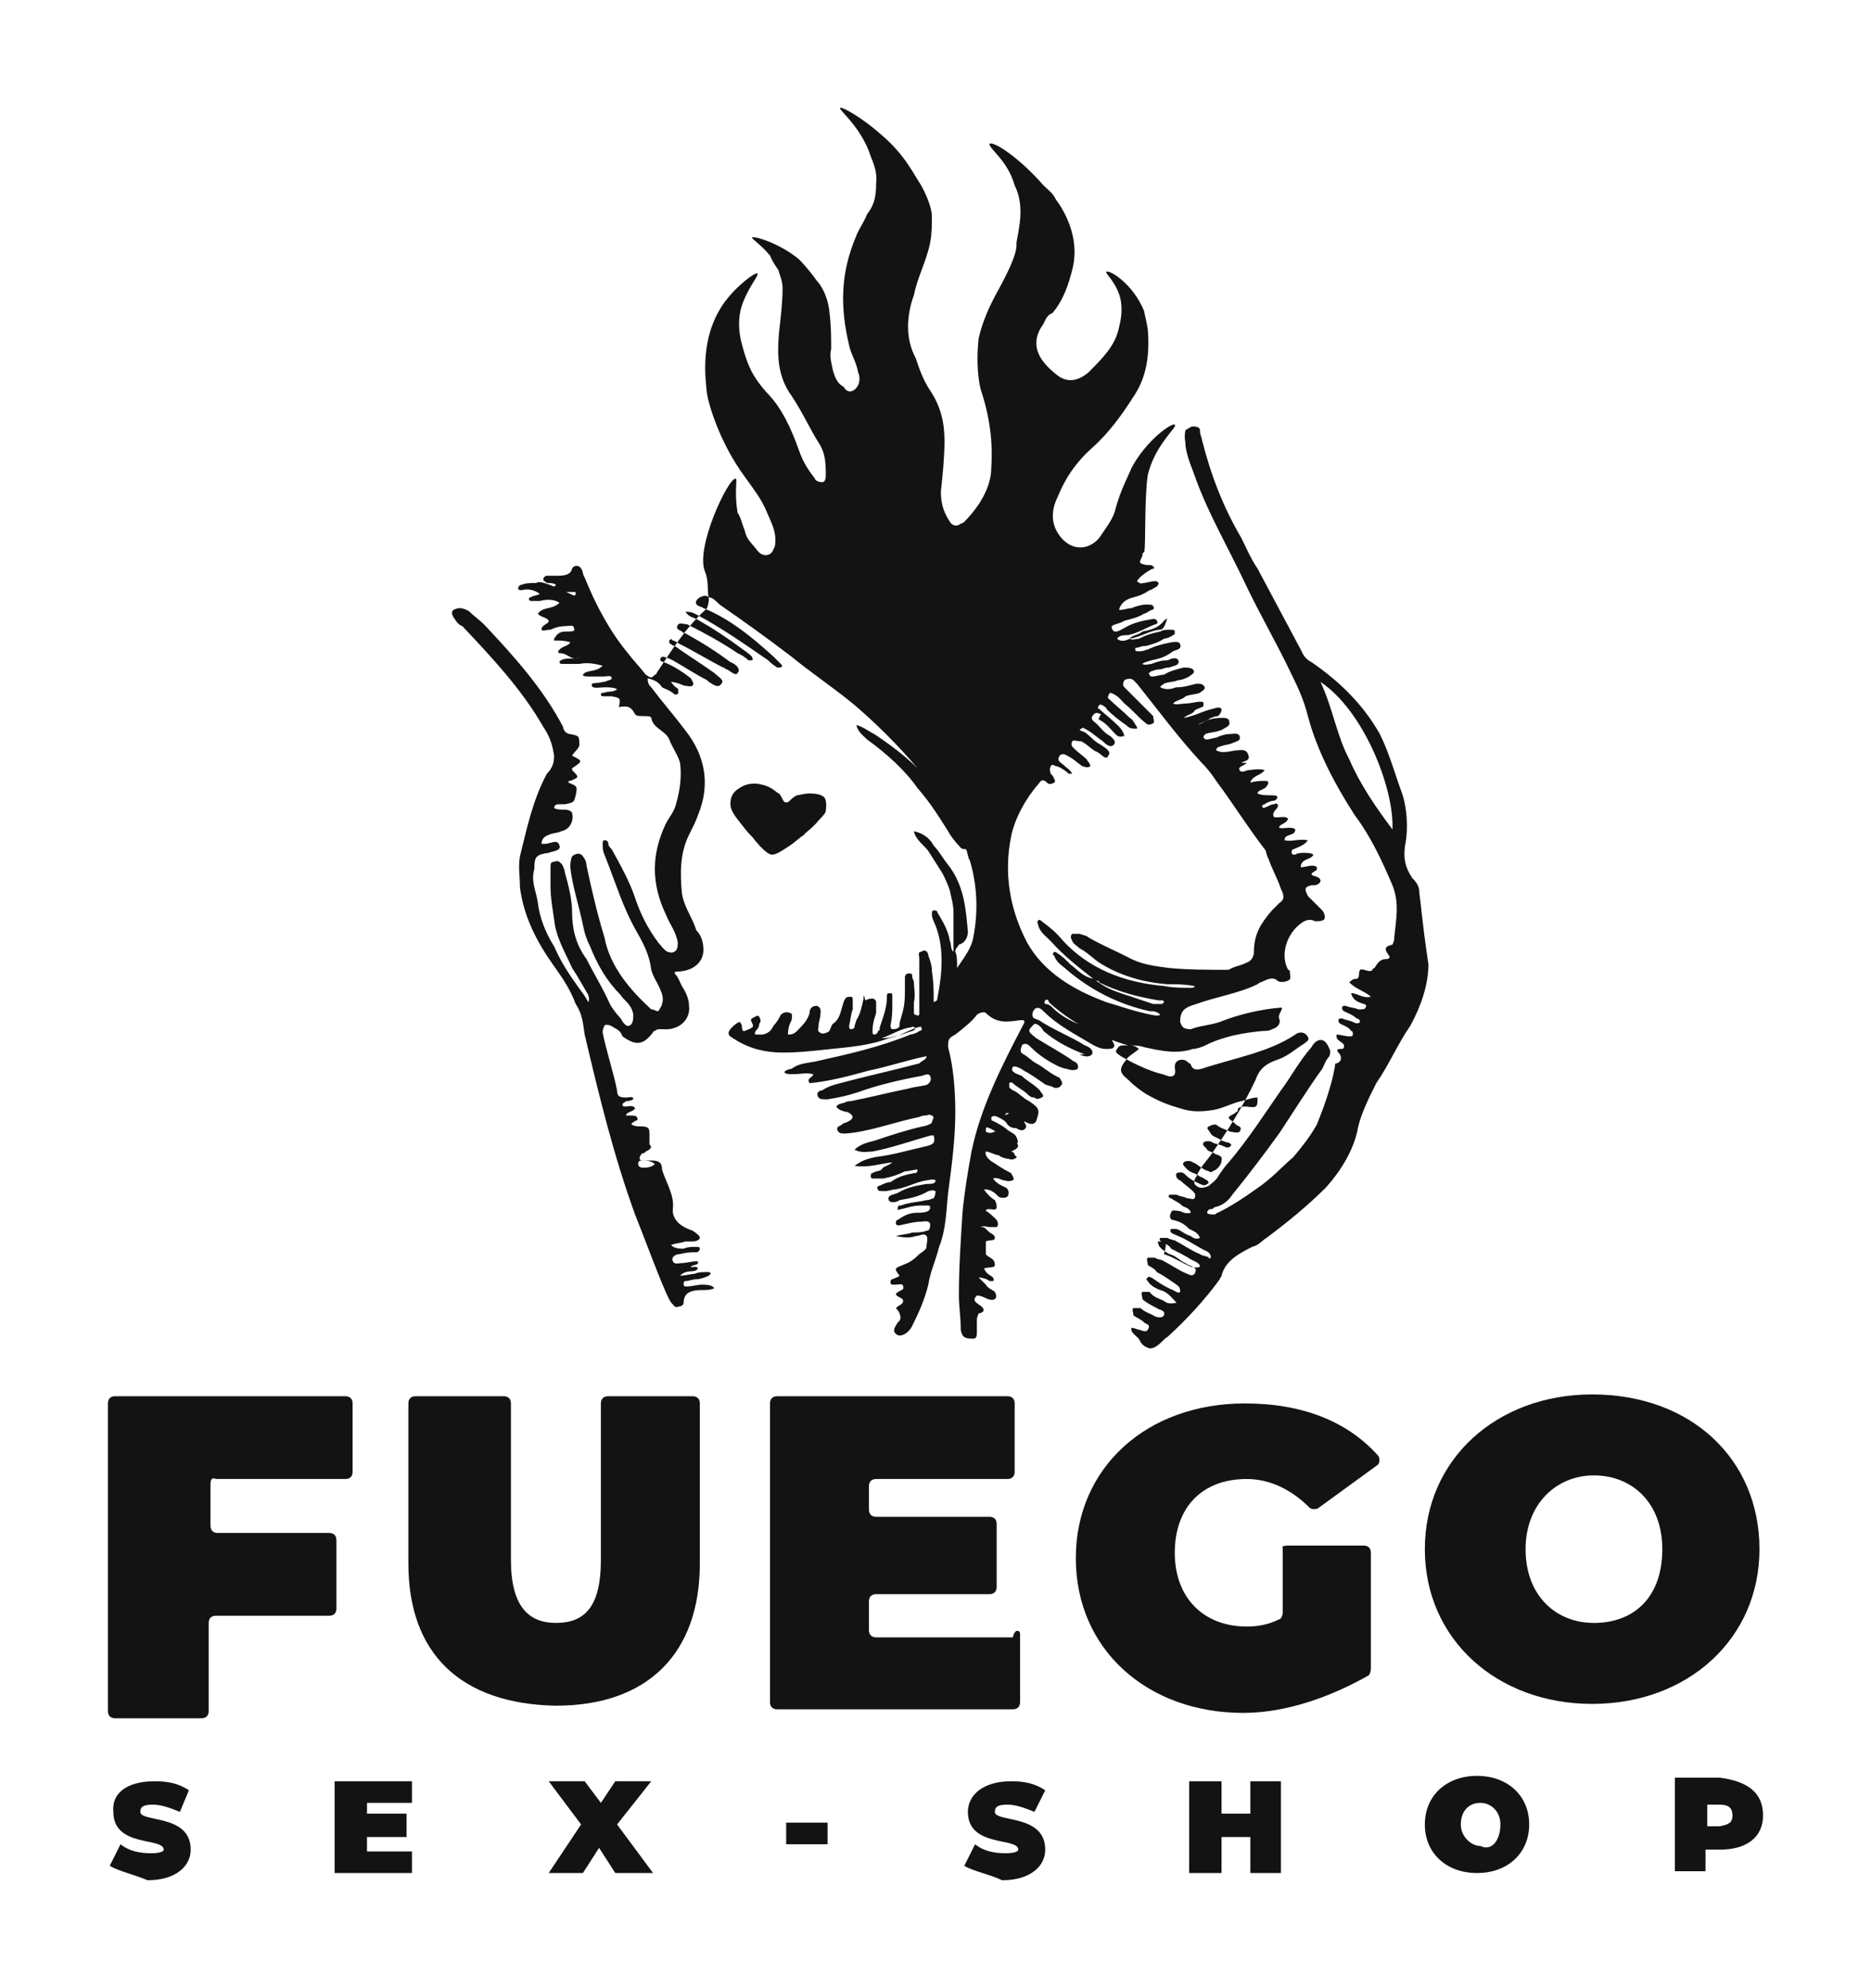
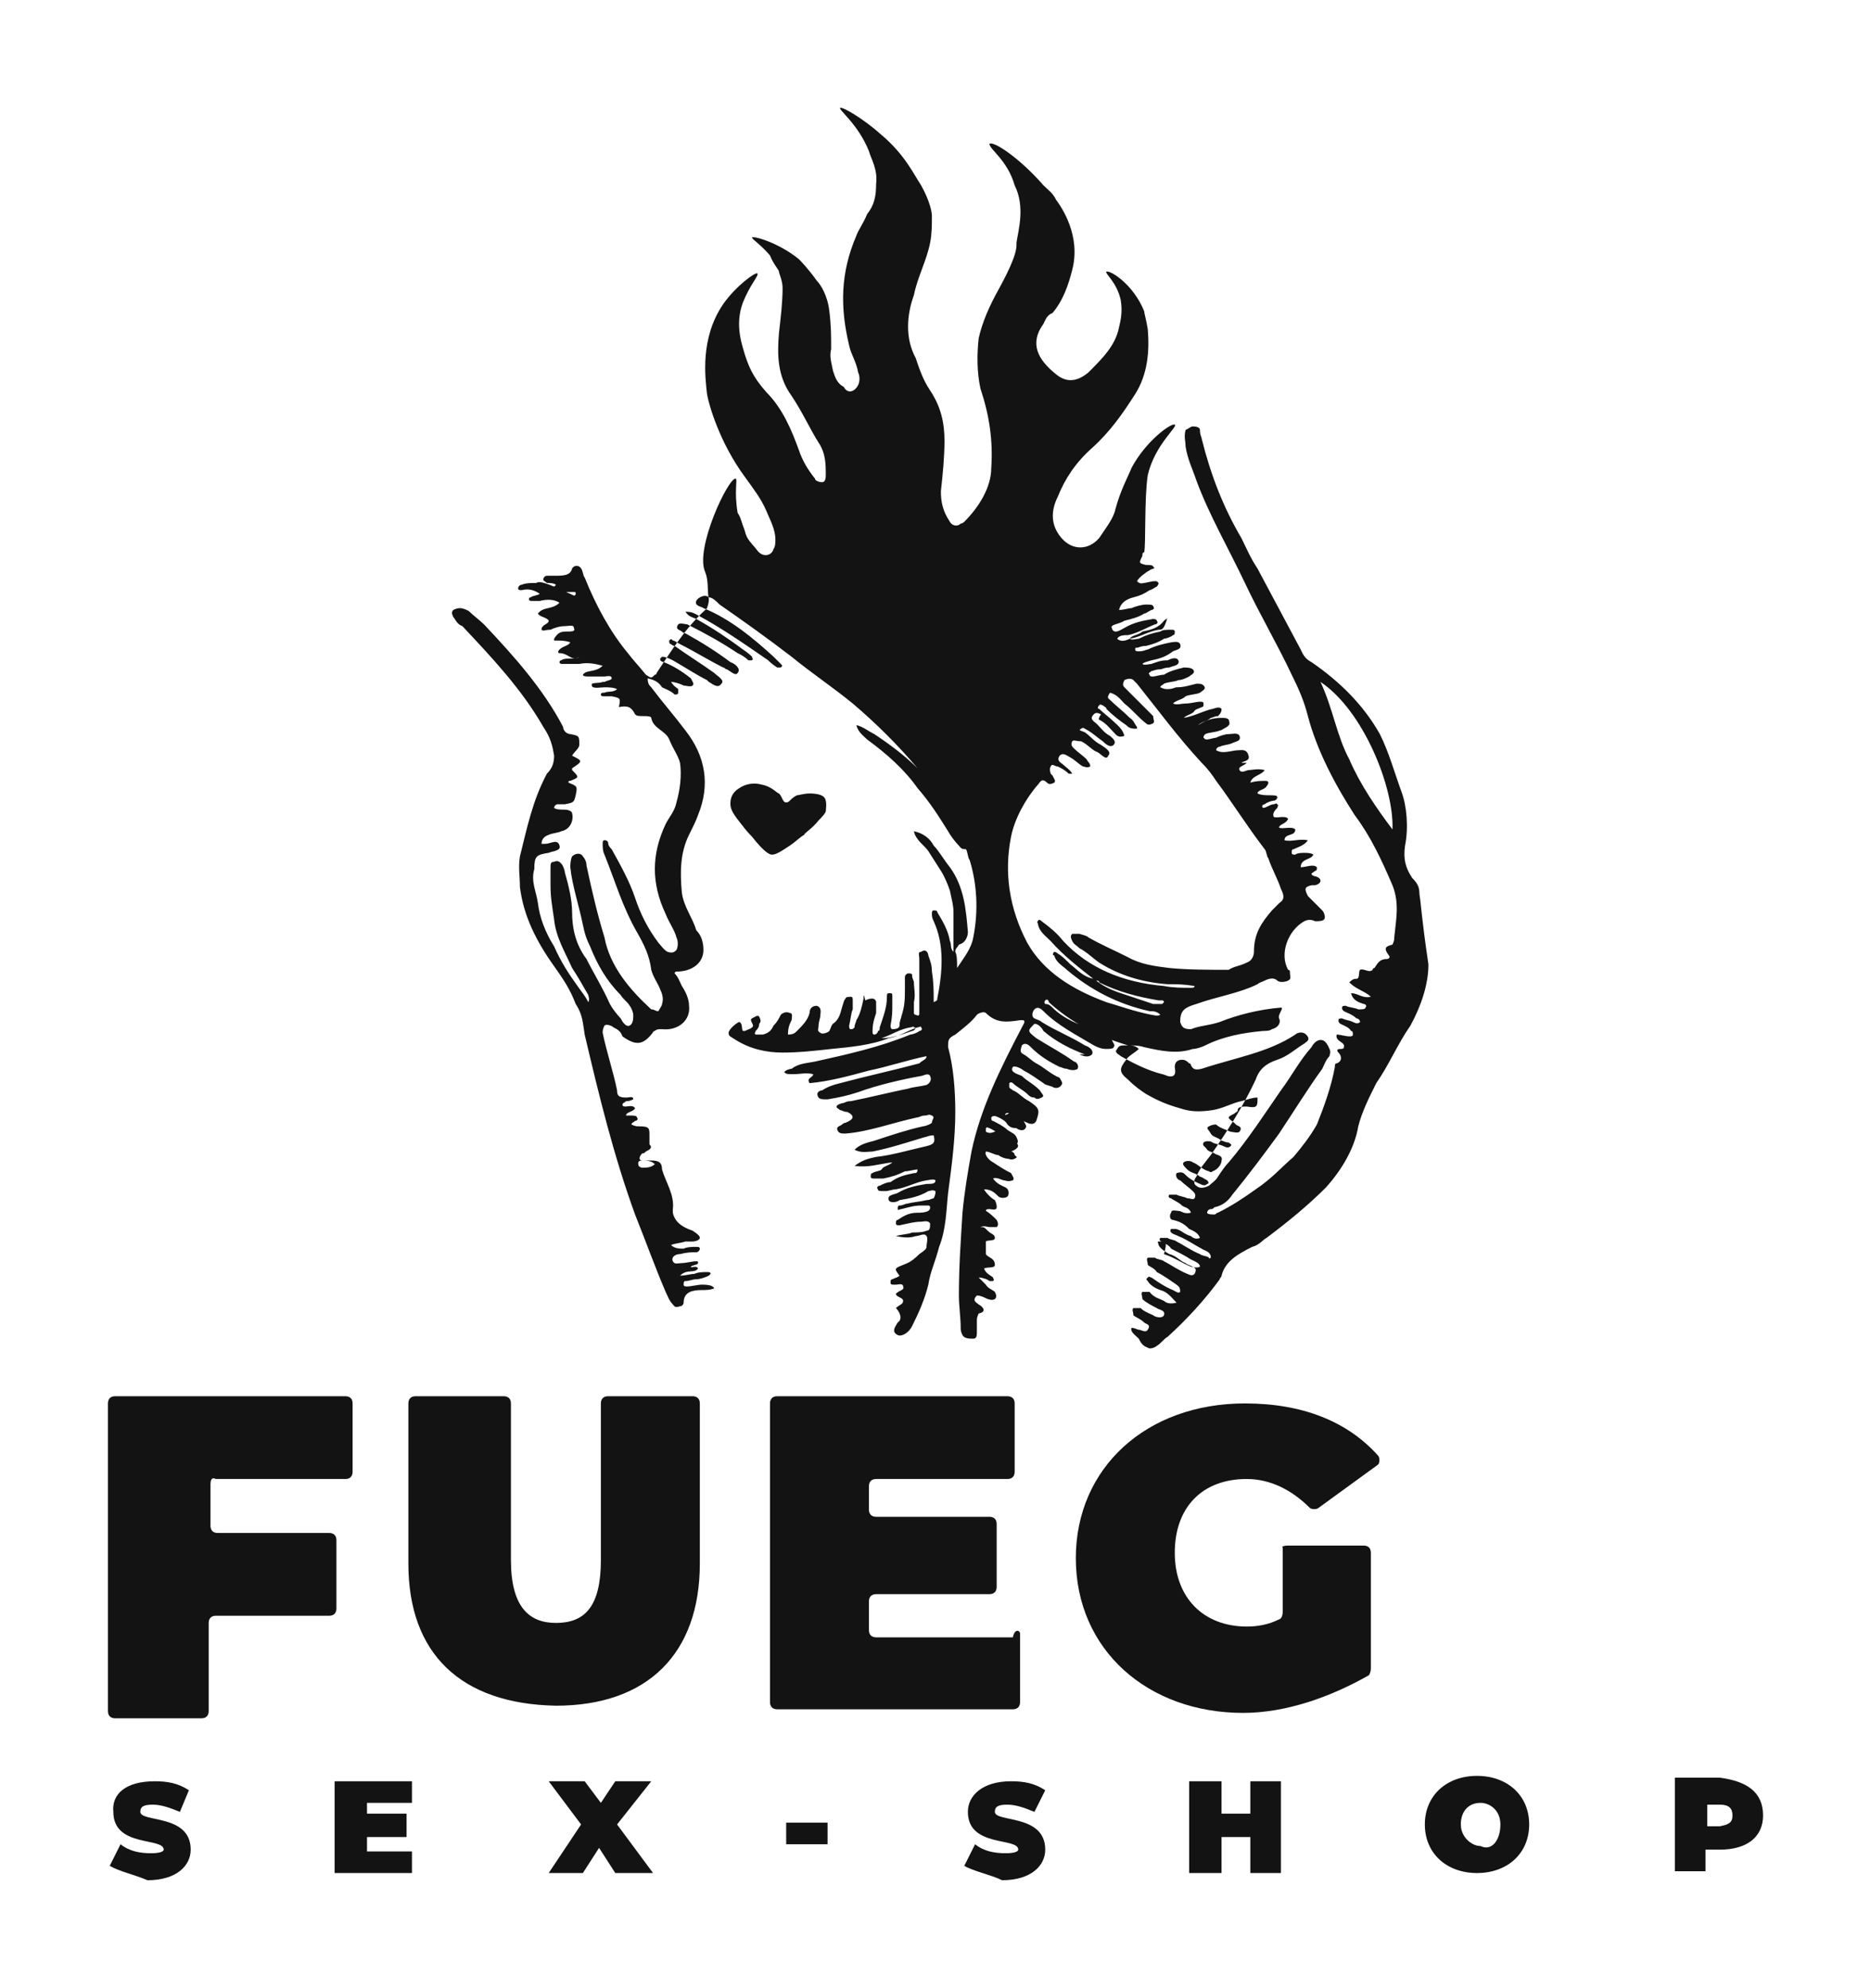
<svg xmlns="http://www.w3.org/2000/svg" version="1.1" id="Layer_1" x="0px" y="0px" viewBox="0 0 104 110.5" style="enable-background:new 0 0 104 110.5;" xml:space="preserve">
  <style type="text/css"> .st0{fill:#131313;} </style>
  <g>
    <path class="st0" d="M45.9,45.1c0,0,0,0.1-0.4,0.5c-0.4,0.5-0.8,0.7-0.8,0.8c-0.2,0.1-0.5,0.4-0.8,0.6c-0.6,0.4-0.8,0.5-1,0.5 c-0.1,0-0.4-0.1-1.1-1c-0.4-0.4-0.5-0.6-0.6-0.7c-0.4-0.5-0.6-0.8-0.6-1.1c0-0.2,0-0.6,0.5-0.9c0.6-0.4,1.2-0.2,1.2-0.2 c0.6,0.1,0.9,0.5,1,0.5c0.2,0.2,0.2,0.5,0.4,0.5c0.2,0,0.2-0.2,0.6-0.4c0.1,0,0.4-0.1,0.7-0.1c0.1,0,0.6,0,0.8,0.2 C46,44.5,45.9,45,45.9,45.1" />
    <path class="st0" d="M78.9,49.7c0-0.4-0.1-0.6-0.4-0.9c-0.4-0.6-0.5-1.1-0.4-1.8c0.2-1,0.1-2.2-0.2-3c-0.4-1.1-0.7-2.2-1.2-3.2 c-0.9-1.6-2.2-2.9-3.8-4c-0.4-0.2-0.5-0.5-0.6-0.7c-0.8-1.5-1.6-3-2.4-4.5c-0.4-0.6-0.6-1.1-0.9-1.7c-1-1.7-1.7-3.5-2.2-5.5 c0-0.1-0.1-0.2-0.1-0.5c0-0.1-0.1-0.2-0.4-0.2c-0.1,0-0.2,0.1-0.4,0.2c-0.1,0.4,0,0.6,0,0.9c0.1,0.7,0.4,1.3,0.6,1.9 c0.7,1.9,1.8,3.8,2.7,5.7c0.8,1.7,1.8,3.4,2.6,5.1c0.4,0.8,0.7,1.5,0.9,2.3c0.5,1.9,1.5,3.8,2.6,5.5c0.9,1.2,1.5,2.5,2.1,3.9 c0.4,1,0.2,1.9,0.1,2.9c0,0.1,0,0.2-0.1,0.4c-0.4,0.1-0.5,0.2-0.2,0.6c0.1,0.1,0,0.2-0.1,0.2c-0.4,0-0.5,0.2-0.7,0.5 c0,0-0.1,0-0.1,0.1c-0.2,0.2-0.5-0.1-0.7,0c-0.1,0.1,0,0.5-0.2,0.5c-0.1,0-0.2,0-0.4,0.2c0.4,0.4,0.9,0.5,1.2,0.8 c-0.5,0.1-0.7-0.2-1.1-0.2c0.1,0.4,0.4,0.5,0.7,0.6c0.1,0,0.2,0.1,0.1,0.2c0,0.1-0.2,0.1-0.4,0.1c-0.2-0.1-0.5-0.1-0.7-0.2 c-0.1,0-0.2,0-0.2,0.1s0,0.1,0.1,0.2c0.2,0.1,0.5,0.2,0.7,0.4c0.1,0,0.2,0.1,0.2,0.2c-0.1,0.1-0.2,0.1-0.4,0 c-0.2-0.1-0.4-0.1-0.6-0.2c-0.1,0-0.2,0-0.2,0.1c0,0.1,0,0.1,0.1,0.2c0.2,0.1,0.5,0.2,0.6,0.4c0.1,0,0.1,0.1,0.1,0.2 c0,0.1-0.1,0.1-0.2,0.1c-0.2,0-0.5-0.1-0.7-0.1c-0.1,0.4,0.5,0.4,0.4,0.7c0,0.1-0.1,0.1-0.2,0.1c-0.2,0-0.2,0.1-0.1,0.2 c0.2,0.2,0.2,0.5-0.1,0.6c-0.1,0-0.1,0.1-0.1,0.2c-0.2,1.1-0.6,2.2-1,3.2c-0.4,0.7-0.8,1.2-1.3,1.8c-0.7,0.6-1.2,1.2-2.1,1.8 c-0.7,0.5-1.3,0.9-2.1,1.3c-0.1,0-0.1,0.1-0.2,0.1s-0.4,0-0.4-0.1s0.1-0.2,0.2-0.2s0.1,0,0.2-0.1c0.5-0.1,0.8-0.4,1-0.7 c0.9-1.1,1.8-2.3,2.6-3.4c0.8-1.2,1.6-2.5,2.4-3.6c0.1-0.2,0.2-0.5,0.4-0.7c0-0.1,0.1-0.2,0-0.4c-0.2-0.5-0.4-0.5-0.5-0.5 c-0.2,0-0.4,0.2-0.5,0.4c-0.7,0.8-1.1,1.6-1.7,2.4c-0.9,1.3-1.8,2.7-2.9,4c-0.2,0.2-0.4,0.5-0.6,0.8c-0.1,0.2-0.4,0.4-0.5,0.5 c-0.2,0.1-0.5,0.2-0.7,0c-0.2-0.1-0.1-0.4,0-0.5c0.2-0.5,0.5-0.8,0.8-1.2c0.9-1.3,1.8-2.7,2.5-4.2c0.2-0.6,0.6-0.9,1.2-1.1 c0.6-0.2,1-0.6,1.5-0.9c0.1-0.1,0.4-0.2,0.1-0.5c-0.2-0.2-0.5-0.1-0.6,0c-1.5,1-3.4,1.3-5.2,1.9c-0.4,0.1-0.5,0-0.6-0.2 c0,0,0-0.1-0.1-0.1c-0.1-0.1-0.2-0.2-0.4-0.2c-0.2,0-0.4,0.1-0.4,0.4c0,0.1,0.1,0.4-0.1,0.5s-0.5-0.1-0.6-0.1 c-0.8-0.2-1.6-0.6-2.3-1c-0.1-0.1-0.4-0.2-0.2-0.4c0.1-0.2,0.2-0.2,0.5-0.2c0.4,0,0.7,0,1,0.1c0.9,0.2,1.8,0.4,2.7,0.1 c0.2,0,0.5-0.1,0.7-0.2c1-0.5,2.1-0.7,3.2-0.8c0.1,0,0.4,0,0.5-0.1c0.4-0.1,0.5-0.4,0.4-0.6S71.4,56,71.2,56 c-1.2,0.1-2.4,0.4-3.4,0.8c-0.6,0.2-1.1,0.2-1.6,0.4c-0.4,0-0.5-0.1-0.6-0.4c0-0.6,0.2-0.8,0.9-1c1.1-0.4,2.4-0.6,3.4-1.1 c0.1-0.1,0.2-0.1,0.4-0.2c0.2-0.1,0.5-0.2,0.7,0c0.1,0.1,0.4,0.1,0.6,0s0.1-0.2,0.1-0.5c0,0,0-0.1-0.1-0.1c-0.5-0.9,0-2.2,0.9-2.7 c0.2-0.1,0.4-0.1,0.6,0c0.2,0,0.4,0,0.5-0.1c0.1-0.1,0-0.4-0.1-0.5c-0.2-0.2-0.6-0.6-0.8-0.8c-0.2-0.4-0.2-0.5,0.2-0.6 c0,0,0.1,0,0.2,0c0.4-0.1,0.4-0.4,0-0.5c-0.1,0-0.2-0.1-0.2-0.1c0-0.1,0.1-0.1,0.2-0.2c0.1,0,0.1-0.1,0.1-0.2c-0.2-0.2-0.6,0-0.9,0 c0-0.5,0.6-0.4,0.7-0.7c-0.1-0.1-0.4-0.1-0.5-0.1s-0.4,0-0.5,0.1c-0.1,0-0.2,0-0.2-0.1s0-0.2,0.1-0.2c0.2-0.1,0.6-0.2,0.8-0.5 c-0.5-0.1-0.9,0.1-1.3,0c0-0.4,0.6-0.2,0.6-0.6c-0.2-0.2-0.7,0-0.9-0.1c0-0.2,0.4-0.2,0.5-0.5c-0.2-0.2-0.6,0-0.8-0.1 c-0.1-0.2,0.1-0.4,0.2-0.5c0-0.1,0.1-0.1,0-0.2c-0.1-0.1-0.1,0-0.2,0c-0.2,0-0.4,0.2-0.6,0.2c-0.1-0.1,0-0.2,0.1-0.2 c0.1-0.1,0.4-0.2,0.5-0.2s0.2-0.1,0.2-0.2c0-0.1-0.2-0.1-0.4-0.1c-0.2,0-0.5,0-0.7-0.1c0-0.2,0.4-0.2,0.5-0.4c0,0,0.1-0.1,0.1-0.2 c0-0.1-0.1-0.1-0.2-0.1c-0.2,0-0.5,0-0.8,0.1c0.1-0.4,0.6-0.4,0.8-0.7c-0.4-0.1-0.7,0-0.9,0c-0.1,0-0.4,0.2-0.5,0s0.2-0.2,0.4-0.4 H69c0.1-0.1,0.5-0.1,0.4-0.4c-0.1-0.4-0.4-0.3-0.6-0.3s-0.5,0.1-0.8,0.1c-0.1,0-0.2,0-0.4-0.1c0-0.1,0.1-0.2,0.2-0.2 c0.2-0.1,0.5-0.1,0.7-0.2c0.2-0.1,0.5-0.1,0.4-0.4c-0.1-0.2-0.4-0.1-0.6-0.1s-0.5,0.1-0.7,0.2c-0.1,0-0.4,0.1-0.5,0.1 s-0.1,0-0.2-0.1c0-0.1,0-0.1,0.1-0.2c0.2-0.1,0.6-0.1,0.8-0.2c0.1,0,0.2-0.1,0.4-0.2c0.1-0.1,0.2-0.1,0.1-0.4 c-0.1-0.1-0.2-0.1-0.4-0.1c-0.5,0-0.8,0.1-1.3,0.4c0.2-0.2,0.5-0.2,0.7-0.4c0.1,0,0.2-0.1,0.4-0.1c0.1-0.1,0.2-0.2,0.2-0.4 c-0.1-0.1-0.2-0.1-0.5,0c-0.5,0.1-1,0.4-1.6,0.5c0.2-0.2,0.5-0.2,0.6-0.4c0.1-0.1,0.2-0.1,0.4-0.2c0.1,0,0.1-0.1,0.1-0.2 s-0.1-0.1-0.2-0.1c-0.2,0-0.5,0.1-0.8,0.1c-0.2,0-0.5,0.1-0.7,0c0.2-0.2,0.5-0.2,0.7-0.4c0.2-0.1,0.6-0.1,0.8-0.2 c0.1-0.1,0.4-0.2,0.2-0.4c-0.1-0.1-0.2-0.1-0.4-0.1c-0.4,0.1-0.7,0.2-1.1,0.2c-0.1,0-0.2,0.1-0.5,0.1c-0.1,0-0.2,0-0.4-0.1 c0-0.1,0.1-0.1,0.2-0.2c0.2-0.1,0.6-0.1,0.8-0.2c0.2,0,0.4-0.1,0.6-0.2c0.1-0.1,0.4-0.2,0.2-0.4c-0.1-0.1-0.4-0.1-0.5-0.1 c-0.4,0.1-0.8,0.2-1.1,0.4c-0.2,0-0.5,0.1-0.6,0.1s-0.2,0-0.2-0.1c-0.1-0.1,0-0.1,0.1-0.2c0.1,0,0.2-0.1,0.5-0.1 c0.1,0,0.2-0.1,0.5-0.1c0.2-0.1,0.6-0.1,0.5-0.4c-0.1-0.2-0.4-0.1-0.6,0c-0.4,0-0.6,0.1-0.9,0.2c-0.1,0-0.4,0.1-0.5,0 c0.1-0.1,0.2-0.1,0.5-0.2c0.5-0.1,0.8-0.2,1.2-0.5c0.2-0.1,0.5-0.1,0.4-0.4c-0.1-0.2-0.4-0.1-0.5-0.1c-0.5,0.1-0.9,0.2-1.3,0.4 c-0.1,0-0.2,0.1-0.5,0.1c-0.1,0-0.2,0-0.2-0.1c0-0.1,0-0.1,0.1-0.1s0.2-0.1,0.5-0.1c0.4-0.1,0.7-0.2,1-0.4c0.1,0,0.4-0.1,0.5-0.2 c0.1,0,0.1-0.1,0.1-0.2c0-0.1-0.1-0.1-0.2-0.1c-0.2,0-0.5,0-0.6,0.1c-0.5,0.1-0.8,0.2-1.2,0.4c-0.1,0-0.4,0.1-0.5,0 c0.1-0.2,0.5-0.2,0.7-0.4c0.5-0.1,0.9-0.2,1.2-0.6c0.1-0.1,0.2-0.1,0.2-0.2C64.7,35,64.6,35,64.4,35c-0.6,0.1-1,0.4-1.6,0.5 c-0.2,0.1-0.5,0.2-0.7,0c0.1-0.2,0.4-0.2,0.6-0.2c0.5-0.1,1-0.4,1.5-0.6c0.1,0,0.2-0.1,0.1-0.2c0-0.1-0.2-0.1-0.2-0.1 c-0.6,0.1-1.1,0.2-1.6,0.5c-0.2,0.1-0.6,0.4-0.7,0c-0.1-0.2,0.4-0.2,0.7-0.4c0.4-0.1,0.8-0.2,1.1-0.4c0.1,0,0.2-0.1,0.4-0.2 c0.1,0,0.2-0.1,0.1-0.2c0-0.1-0.2-0.1-0.4-0.1c-0.2,0-0.6,0.1-0.8,0.2c-0.2,0-0.4,0.1-0.7,0.1c0.1-0.4,0.4-0.6,0.8-0.7 c0.4-0.1,0.6-0.2,0.9-0.4c0.1,0,0.2-0.1,0.4-0.2c0.1-0.1,0.1-0.2,0.1-0.2c-0.1-0.1-0.1-0.1-0.2-0.1c-0.2,0-0.5,0.1-0.6,0.1 s-0.2,0.1-0.4-0.1c0.1-0.2,0.5-0.5,0.7-0.6c0.1-0.1,0.4-0.1,0.2-0.2c0-0.1-0.2-0.1-0.4-0.1c-0.4-0.1-0.4-0.1-0.2-0.5 c0-0.1,0-0.2,0.1-0.2c0.1-0.4,0-3,0.2-4.3c0.4-1.7,1.7-2.7,1.5-2.8c-0.2-0.1-1.6,0.9-2.4,2.4c-0.2,0.5-0.6,1.2-0.9,2.3 c-0.1,0.5-0.5,1-0.9,1.6c-0.6,0.7-1.5,0.7-2.1,0c-0.6-0.7-0.6-1.5-0.2-2.3c0.4-1,1-1.9,1.9-2.7c1-0.9,1.7-1.9,2.4-3 c0.7-1.1,0.8-2.4,0.7-3.6c-0.1-0.6-0.2-0.9-0.2-1c-0.6-1.5-1.9-2.3-2.1-2.2c-0.1,0.1,0.6,0.6,0.8,1.6c0.1,0.6,0,1.1-0.1,1.5 c-0.2,1-0.9,1.7-1.7,2.5c-0.6,0.5-1.2,0.6-1.8,0.1c-1-0.8-1.5-1.7-0.7-2.8c0.1-0.2,0.2-0.5,0.5-0.6c0.6-0.7,0.9-1.6,1.1-2.4 c0.5-1.9-0.6-3.5-0.9-3.9c-0.2-0.4-0.4-0.5-0.7-0.8c-1.3-1.5-2.8-2.5-3-2.3C55,8.3,56,8.9,56.4,10.3c0.6,1.2,0.2,2.5,0.1,3.2 c0,0.2,0.1,0.6-1,2.6c-0.5,0.9-0.9,1.8-1.1,2.7c-0.1,0.9-0.1,1.9,0.1,2.8c0.5,1.5,0.7,2.9,0.6,4.4c0,1.1-0.7,2.2-1.5,3 c0,0-0.1,0.1-0.2,0.1c-0.2,0.2-0.5,0.1-0.6-0.1c-0.4-0.6-0.5-1.1-0.5-1.7c0.1-0.9,0.2-1.9,0.2-2.8c0-1-0.2-1.9-0.8-2.8 c-0.4-0.6-0.6-1.2-0.8-1.8c-0.6-1.1-0.5-2.4-0.1-3.5c0.2-1,0.7-1.9,0.9-2.9c0.1-0.5,0.1-1,0.1-1.5c0-0.2-0.1-0.8-0.6-1.7 c-0.4-0.6-0.9-1.7-2.2-2.8c-1-0.9-2.2-1.6-2.3-1.5s1,0.9,1.6,2.4c0.1,0.4,0.5,1,0.4,1.8c0,0.7-0.1,1.2-0.5,1.7 c-0.2,0.5-0.5,0.9-0.6,1.2c-0.9,2.1-0.9,4-0.4,6.1c0.1,0.5,0.4,0.9,0.5,1.5c0.1,0.2,0.1,0.5,0,0.7c-0.2,0.4-0.6,0.5-0.8,0.1 c-0.4-0.2-0.5-0.6-0.6-0.9c-0.1-0.5-0.2-0.8-0.1-1.2c0-0.7,0-1.3-0.1-2.1c-0.1-0.9-0.5-1.5-0.7-1.7c-0.5-0.7-0.9-1.1-1-1.2 c-1.1-0.9-2.5-1.3-2.6-1.2c0,0.1,0.5,0.4,1,1c0.2,0.5,0.5,0.8,0.5,0.9s0.2,0.5,0.2,0.9c0,0.8-0.1,1.6-0.2,2.5 c-0.1,1.2-0.1,2.4,0.7,3.5c0.6,0.9,1,1.8,1.5,2.6c0.4,0.6,0.4,1.2,0.4,1.8c0,0.1,0,0.4-0.2,0.4s-0.4-0.1-0.4-0.2 c-0.4-0.5-0.7-1-0.9-1.6c-0.4-1.1-0.9-2.3-1.8-3.2c-0.8-0.9-1-1.5-1.2-2.1c-0.1-0.4-0.6-1.6-0.1-2.9c0.4-1,0.9-1.5,0.8-1.6 c-0.1-0.1-1.2,0.7-1.9,1.7c-1.3,1.9-1,4.1-0.9,5c0.1,0.6,0.7,2.7,2.1,4.6c0.5,0.7,0.9,1.2,1.2,1.9c0.2,0.5,0.5,1,0.5,1.6 c0,0.1,0,0.4-0.1,0.5c-0.1,0.4-0.6,0.5-0.9,0.1s-0.6-0.6-0.7-1.1c-0.2-0.5-0.2-0.7-0.4-1c-0.2-1.2,0-1.8-0.1-1.9 c-0.4-0.1-2.3,3.9-1.7,5.2c0.2,0.5,0.1,1,0.2,1.5c0,0.1,0,0.2-0.1,0.5l-0.1,0.1c-1.1,1-1.9,2.3-2.7,3.5c0,0,0,0.1-0.1,0.1 c-0.2,0.2-0.2,0.2-0.5,0c-0.4-0.5-0.7-0.8-1-1.2c-1-1.2-1.8-2.7-2.4-4.2c-0.1-0.1-0.1-0.4-0.2-0.5c-0.1-0.2-0.4-0.2-0.5,0 C31.7,32,31.3,32,30.8,32c-0.1,0-0.2,0-0.4,0c-0.1,0-0.2,0.1-0.2,0.2c0,0.1,0.1,0.1,0.2,0.2c0.1,0,0.4,0,0.5,0.1 c-0.1,0.2-0.4,0.1-0.5,0.2c-0.1,0-0.1,0.1-0.1,0.2s0.1,0.1,0.2,0.1c0.4,0,0.7-0.1,0.9-0.1c0.1,0,0.2,0,0.4,0s0.2,0,0.2,0.1 c0,0.1-0.1,0.1-0.1,0.1c-1.7-0.8-1.9-0.8-2.1-0.7c-0.2,0-0.6,0-0.8,0.1c-0.1,0-0.2,0.1-0.2,0.2c0,0.1,0.1,0.1,0.2,0.1 c0.4-0.1,0.7,0,1,0.2c-0.1,0.1-0.4,0.1-0.5,0.2c-0.1,0-0.1,0.1-0.1,0.1c0,0.1,0.1,0.1,0.2,0.1c0.1,0,0.2,0,0.4,0 c0.4-0.1,0.8-0.1,1.1,0.1c-0.4,0.4-0.9,0.2-1.2,0.6c0.1,0.2,0.5,0.2,0.6,0.4c0,0.2-0.4,0.2-0.4,0.5c0.1,0.1,0.2,0,0.5,0 c0.2-0.1,0.5-0.2,0.8-0.2c0.2,0,0.5-0.1,0.5,0.1c0.1,0.2-0.1,0.2-0.4,0.2c-0.4,0-0.5,0.1-0.7,0.4v0.1c0.4,0,0.6,0,0.9,0.1 c-0.1,0.2-0.4,0.2-0.6,0.4c-0.1,0.1-0.1,0.2,0,0.2c0.5,0,0.7,0.5,1.1,0.2c-0.1,0.1-0.2,0.1-0.4,0.1c-0.2,0-0.5,0-0.6,0.1 c-0.1,0-0.1,0.1-0.1,0.1c0,0.1,0.1,0.1,0.2,0.1c0.4,0,0.6,0,0.9,0c0.5-0.1,0.9,0,1.3,0.1c-0.4,0.4-0.9,0.2-1.1,0.5 c0,0.1,0.2,0.1,0.4,0.1c0.2,0,0.6,0,0.8,0c0.1,0,0.4-0.1,0.4,0.1c0,0.1-0.2,0.1-0.4,0.2c0,0,0,0-0.1,0c-0.2,0.1-0.7,0-0.6,0.2 c0,0.2,0.5,0.1,0.7,0.1s0.5,0,0.7,0.1c-0.2,0.2-0.5,0.1-0.7,0.2c-0.1,0-0.2,0-0.2,0.1s0.1,0.1,0.2,0.1s0.2,0,0.4,0 c0.5,0.1,0.5,0.1,0.4,0.6c0.5-0.1,0.7,0,0.9,0.4c0.1,0.1,0.2,0.1,0.5,0.1c0.1,0,0.4,0,0.4,0.1c0.1,0.6,0.8,0.7,1,1.2 c0.2,0.5,0.5,0.9,0.6,1.3c0.1,0.7,0,1.5-0.2,2.2c-0.1,0.5-0.4,0.8-0.6,1.2c-0.8,1.7-0.8,3.3,0,5c0.2,0.5,0.5,0.9,0.6,1.3 c0.1,0.2,0.1,0.5,0,0.7c-0.1,0.1-0.2,0.2-0.5,0.1c-0.2-0.1-0.4-0.4-0.5-0.5c-0.6-0.8-1-1.6-1.3-2.5c-0.3-0.9-0.8-1.8-1.3-2.7 c-0.1-0.1-0.2-0.2-0.2-0.4c-0.1-0.1-0.1-0.1-0.2-0.1c-0.1,0-0.1,0.1-0.1,0.2c0,0.2,0,0.4,0.1,0.6c0.6,1.5,1,2.9,1.8,4.3 c0.4,0.7,0.7,1.3,0.8,2.1c0.1,0.4,0.4,0.8,0.5,1.1c0.1,0.2,0.2,0.5,0.1,0.8c0,0.1-0.1,0.2-0.2,0.4c-0.2,0-0.2-0.1-0.4-0.1 c-1.2-1.1-2.3-2.4-2.6-4c-0.4-1.3-0.7-2.6-1-4c0-0.2-0.1-0.4-0.2-0.5c-0.1-0.2-0.4-0.2-0.6,0c-0.1,0.2-0.1,0.5-0.1,0.6 c0.1,1,0.5,2.2,0.7,3.2c0.1,0.5,0.2,0.8,0.4,1.2c0.4,1,0.9,1.9,1.7,2.7c0.1,0.2,0.4,0.4,0.5,0.6c0.1,0.1,0.2,0.4,0.2,0.5 c0,0.2,0,0.5-0.2,0.6s-0.4-0.2-0.5-0.4c-0.2-0.2-0.5-0.6-0.6-0.8c-0.4-0.9-0.9-1.7-1.3-2.5c-0.6-0.8-0.8-1.7-0.8-2.6 c0-0.7-0.2-1.5-0.4-2.2c0-0.1-0.1-0.4-0.2-0.5s-0.2-0.2-0.4-0.1c-0.2,0-0.2,0.1-0.2,0.4c0,0.4,0,0.6,0,0.9c0,0.7,0.1,1.2,0.2,1.9 c0.1,1,0.6,1.8,1,2.7c0.4,0.6,0.6,1,0.9,1.5c0,0.1,0.1,0.2,0,0.4c-0.2-0.4-0.4-0.6-0.6-0.9c-0.5-0.7-0.9-1.3-1.3-2.2 c-0.5-0.8-0.8-1.6-0.9-2.4c-0.1-0.7-0.4-1.2-0.2-1.9c0-0.7,0.1-0.8,0.8-0.9c0.2-0.1,0.7-0.1,0.6-0.4c-0.1-0.4-0.5-0.1-0.8-0.1 c-0.1,0-0.1,0-0.2,0c0-0.2,0.1-0.4,0.4-0.5c0.2-0.1,0.5-0.1,0.7-0.2c0.5-0.1,0.7-0.6,0.6-1c0-0.1-0.2-0.2-0.4-0.2 c-0.2,0-0.5,0-0.6-0.1c0-0.1,0.1-0.2,0.2-0.2s0.2,0,0.4,0c0.5-0.1,0.5-0.1,0.6-0.5c0.1-0.5,0.1-0.5-0.4-0.7c0-0.1,0-0.1,0.1-0.1 c0.5-0.2,0.5-0.2,0.1-0.6v-0.1c0.6-0.4,0.6-0.4,0-0.7c0.1-0.2,0.4-0.4,0.4-0.6c0-0.5,0-0.5-0.5-0.6c-0.2,0-0.4-0.2-0.4-0.4 c-1.1-2.1-2.7-3.9-4.4-5.7c-0.2-0.2-0.6-0.5-0.8-0.7c-0.1-0.1-0.4-0.2-0.5-0.2c-0.1,0-0.2,0-0.4,0.1c-0.1,0.1-0.1,0.2,0,0.4 c0.1,0.1,0.2,0.4,0.5,0.5c1.6,1.7,3.3,3.5,4.5,5.6c0.4,0.6,0.5,1,0.6,1.6c0,0.4-0.1,0.7-0.4,1c-0.8,1.5-1.1,3-1.5,4.6 c-0.1,0.6,0,1.1,0,1.7c0.2,1.6,0.9,3,1.9,4.4c0.5,0.7,0.9,1.3,1.2,2.1c0.4,0.6,0.4,1.1,0.5,1.7c0.8,3.4,1.6,6.7,2.8,10 c0.6,1.5,1.1,2.9,1.7,4.3c0.1,0.2,0.2,0.5,0.4,0.7c0.1,0.1,0.1,0.2,0.4,0.1c0.1,0,0.2-0.1,0.2-0.2c0-0.6,0.5-0.7,1-0.7 c0.2,0,0.5,0,0.7-0.1c-0.1-0.2-0.5-0.2-0.7-0.2c-0.2,0-0.6,0.1-0.8,0.1c-0.1,0-0.2,0-0.2-0.1s0-0.2,0.1-0.2c0.2,0,0.4-0.1,0.6-0.1 c0.2,0,0.5-0.1,0.7-0.2l0.1-0.1c0-0.1-0.1-0.1-0.2-0.1c-0.2,0-0.5,0-0.7,0.1c-0.2,0-0.5,0.1-0.8,0.1c0.4-0.4,0.8-0.1,1-0.4 c-0.1-0.2-0.4,0-0.4-0.1c0.1-0.1,0.4-0.1,0.4-0.2s0-0.1-0.1-0.1c-0.2,0-0.6,0.1-0.8,0.1c-0.2,0-0.4,0.1-0.5-0.1s0.1-0.4,0.4-0.4 c0.4-0.1,0.6-0.1,0.9-0.1c0.1,0,0.2-0.1,0.2-0.2s-0.1-0.1-0.2-0.1c-0.2,0-0.5,0-0.7,0.1c-0.2,0-0.5,0-0.7-0.2 c0.2-0.1,0.5-0.1,0.8-0.2c0.1,0,0.2,0,0.4,0s0.4-0.1,0.4-0.2s-0.1-0.2-0.4-0.4c-0.6-0.2-1-0.5-1.1-1c0-0.1,0-0.1,0-0.2 c0.1-0.8-0.4-1.5-0.6-2.2c0-0.4-0.2-0.5-0.6-0.5c-0.1,0-0.4,0-0.5,0c-0.2,0-0.2-0.2,0-0.4c0.1,0,0.1,0,0.2-0.1 c0.2-0.1,0.4-0.2,0.2-0.4c0-0.1,0-0.2,0-0.5c0-0.4,0-0.5-0.6-0.5c-0.1,0-0.2,0-0.4-0.1c0-0.1,0.1-0.1,0.2-0.2 c0.1,0,0.2-0.1,0.1-0.2c0-0.1-0.2-0.1-0.4-0.1c-0.1,0-0.1,0-0.2,0c0-0.2,0.4-0.2,0.5-0.4c-0.1-0.2-0.4-0.1-0.5-0.1s-0.2,0-0.2-0.1 s0.1-0.1,0.2-0.2c0.1,0,0.2,0,0.4-0.1c0-0.2-0.2-0.1-0.4-0.1c-0.4,0-0.5-0.1-0.5-0.4c-0.2-1-0.6-2.2-0.8-3.2c0-0.1,0-0.2,0.1-0.4 c0.1-0.1,0.4,0,0.5,0.1c0.2,0.1,0.4,0.2,0.5,0.5c0.7,0.5,1.1,0.5,1.6-0.1c0.1-0.1,0.1-0.2,0.2-0.2c0.1-0.1,0.2-0.1,0.4-0.1 c0.9,0.1,1.6-0.5,1.5-1.3c0-0.4-0.2-0.8-0.4-1.1c-0.1-0.2-0.2-0.5-0.4-0.7c0-0.1,0.1-0.1,0.1-0.1c0.9,0,1.5-0.5,1.5-1.2 c0-0.4-0.1-0.8-0.4-1.1c-0.2-0.7-0.7-1.3-0.8-2.1c-0.1-1.1-0.1-2.2,0.4-3.2c0.2-0.4,0.4-0.8,0.5-1.1c0.7-1.7,0.4-3.3-0.7-4.7 c-0.6-0.8-1.3-1.6-1.9-2.4c-0.1-0.1-0.2-0.2-0.2-0.5c0.4,0.1,0.6,0.2,0.8,0.5c0.2,0.1,0.5,0.2,0.7,0.4c0.1,0,0.2,0,0.2-0.1 s0-0.1,0-0.2c-0.1-0.1-0.2-0.1-0.4-0.4c0.2,0,0.5,0.1,0.7,0.2c0.1,0,0.4,0.1,0.5,0s0-0.2-0.1-0.4c-0.5-0.4-1-0.7-1.5-0.9 c-0.1,0-0.2-0.1-0.2-0.1v-0.1l0.1-0.1c0.2,0,0.4,0.1,0.6,0.2c0.7,0.4,1.3,0.8,1.9,1.1l0.1,0.1c0.2,0.1,0.5,0.4,0.7,0.1 c0.2-0.2-0.2-0.4-0.4-0.6c-0.7-0.5-1.5-1-2.2-1.5c-0.1,0-0.2-0.1-0.2-0.1c-0.1,0-0.1-0.1-0.1-0.2c0.1-0.1,0.1-0.1,0.2,0 c0.1,0,0.2,0.1,0.4,0.2c0.8,0.4,1.6,0.9,2.4,1.3c0.1,0,0.1,0.1,0.2,0.1c0.2,0.1,0.5,0.4,0.6,0.2c0.2-0.2-0.1-0.5-0.4-0.6 c-0.8-0.6-1.6-1.1-2.5-1.6c-0.1,0-0.2-0.1-0.2-0.1c-0.1-0.1-0.4-0.1-0.2-0.4c0.1-0.1,0.4,0,0.5,0c1,0.5,1.9,1,2.8,1.6 c0.2,0.1,0.4,0.2,0.6,0.4c0.1,0,0.2,0,0.2,0c0.1-0.1,0-0.1,0-0.2c-0.1-0.1-0.2-0.2-0.5-0.4c-0.8-0.6-1.7-1.2-2.6-1.7 c-0.2-0.1-0.4-0.1-0.6-0.4c0.4,0,0.5,0.1,0.7,0.2c1.3,0.7,2.6,1.6,3.9,2.5c0.1,0.1,0.2,0.2,0.5,0.4c0.1,0,0.1,0,0.2,0 c0.1-0.1,0.1-0.1,0-0.2c-0.1-0.1-0.2-0.2-0.4-0.4c-1.1-1-2.4-2.1-3.9-2.7l0,0c-0.1-0.1-0.5-0.1-0.4-0.4c0.1-0.2,0.5-0.4,0.7-0.2 c0.2,0,0.4,0.2,0.6,0.4c1.3,0.9,2.7,1.9,4,2.9c1.1,0.9,2.3,1.7,3.4,2.6c1.3,1.1,2.6,2.4,3.6,3.6c-0.7-0.7-1.5-1.3-2.4-1.9 c-0.4-0.2-0.6-0.4-1-0.5c0.1,0.4,0.4,0.6,0.6,0.8c1.1,0.8,2.1,1.7,2.8,2.7c0.7,0.8,1.2,1.6,1.7,2.4c0.1,0.2,0.4,0.6,0.6,0.8 c0.1,0.1,0.1,0.2,0.4,0.2c0.1,0.2,0.1,0.5,0.2,0.6c0.4,1.3,0.5,2.8,0.2,4.3c-0.1,0.6-0.5,1.1-0.9,1.7c0-0.4,0-0.7-0.1-0.9 c0-0.2,0.1-0.2,0.2-0.4c0.4-0.1,0.5-0.5,0.5-0.7c-0.1-1.2-0.2-2.5-1-3.6c-0.4-0.5-0.6-0.9-0.9-1.2c-0.2-0.4-0.6-0.7-1.1-0.8 c0.1,0.5,0.6,0.8,0.8,1.1s0.5,0.8,0.7,1.1s0.4,0.8,0.5,1.1c0.1,0.5,0.2,0.8,0.2,1.2C53,52,53,52.3,53,52.9 c-0.2-0.2-0.1-0.4-0.2-0.6c-0.1-0.6-0.4-1.1-0.7-1.6c0-0.1-0.1-0.1-0.2-0.1s-0.1,0.1-0.1,0.2s0,0.2,0.1,0.4 c0.6,1.3,0.5,2.8,0.2,4.3c0,0.1,0,0.1-0.2,0.2c0-0.6,0-1.1-0.1-1.7c0-0.4-0.1-0.6-0.2-0.9c0-0.1-0.1-0.4-0.4-0.2 c-0.2,0-0.1,0.2-0.1,0.4c0,0.4,0,0.7,0,0.9c0,0.7,0,1.2,0,1.9c0,0.1,0,0.2,0,0.2c0,0.1,0,0.2-0.2,0.1c-0.1,0-0.1-0.1-0.1-0.1 c0-0.2,0-0.4,0-0.6c0.1-0.4,0-0.8,0-1.1c0-0.1-0.1-0.2-0.1-0.4c0-0.1-0.1-0.1-0.2-0.1c-0.1,0-0.2,0.1-0.2,0.2c0,0.2,0,0.4,0,0.6 c0,0.6,0,1-0.2,1.6c0,0.1-0.1,0.2-0.1,0.5c0,0.1-0.1,0.2-0.4,0.2c-0.1,0-0.1-0.2-0.1-0.2c0.1-0.5,0.1-0.8,0.1-1.2 c0-0.1,0-0.2,0-0.4c0-0.2,0-0.2-0.2-0.2c-0.1,0-0.1,0.1-0.1,0.2c0,0.6-0.2,1.1-0.4,1.7c0,0.1,0,0.2-0.1,0.2c0,0.1-0.1,0.2-0.2,0.2 c-0.1,0-0.1-0.1-0.1-0.2c0-0.4,0.1-0.7,0.2-1c0-0.2,0-0.4,0-0.6c0-0.1-0.1-0.2-0.2-0.2c-0.1,0-0.2,0-0.4,0.1 c-0.1-0.4-0.1-0.3-0.1-0.1c-0.1,0.5-0.2,0.9-0.4,1.2c0,0.1-0.1,0.2-0.1,0.4c-0.1,0.1-0.1,0.1-0.2,0.1c-0.1,0-0.1-0.1-0.1-0.2 c0.1-0.4,0.1-0.7,0.2-0.9c0-0.1,0-0.2,0-0.5c0-0.1,0-0.2-0.1-0.2s-0.3,0-0.3,0.1c-0.1,0.1-0.1,0.2-0.2,0.5 c-0.1,0.4-0.2,0.7-0.5,0.9c-0.1,0.1-0.1,0.2-0.2,0.4c-0.1,0.1-0.4,0.2-0.5,0.1c-0.2-0.1-0.1-0.2-0.1-0.4s0.1-0.4,0.1-0.6 c0-0.1,0.1-0.4-0.2-0.5c-0.2,0-0.4,0.1-0.4,0.4c-0.1,0.4-0.4,0.7-0.7,1c-0.1,0.1-0.2,0.2-0.5,0.2c0-0.4,0.1-0.6,0.2-0.8 c0-0.1,0.1-0.4-0.1-0.4c-0.2-0.1-0.4,0-0.5,0.1c-0.1,0.2-0.2,0.4-0.4,0.6c-0.1,0.2-0.2,0.4-0.6,0.5c-0.1,0-0.2,0-0.4,0 c-0.1-0.1,0-0.1,0-0.2c0.1-0.1,0.2-0.2,0.2-0.4c0.1-0.1,0.1-0.2,0-0.4c-0.1-0.1-0.2,0-0.4,0.1S42,57,41.8,57.1 c-0.1,0.1-0.2,0.1-0.4,0.2h-0.1c-0.1-0.1,0-0.4-0.2-0.5c-0.1,0-0.6,0.4-0.6,0.6s0.1,0.2,0.4,0.4c0.8,0.5,1.7,0.7,2.6,0.7 s1.8-0.1,2.7-0.2c1-0.1,2.2-0.2,3.2-0.6c0.6-0.1,1-0.4,1.6-0.6c0.1,0,0.2-0.1,0.2,0c0.1,0.1,0,0.2-0.1,0.2 c-0.1,0.1-0.4,0.2-0.5,0.2c-1.7,0.7-3.5,1.1-5.3,1.5c-0.5,0.1-0.9,0.1-1.3,0.4c-0.1,0-0.4,0.1-0.4,0.2c0.1,0.1,0.2,0.1,0.5,0.1 c0.4,0,0.7-0.1,1.1,0c0,0.2-0.4,0.2-0.2,0.5c1.1-0.1,2.2-0.4,3.3-0.7c1-0.2,2.2-0.6,3.2-0.8c0,0.2-0.2,0.2-0.4,0.4 c-1.5,0.4-2.9,0.7-4.4,1.1c-0.4,0.1-0.7,0.2-1,0.4c-0.1,0-0.4,0.1-0.2,0.4c0.1,0.1,0.2,0.1,0.5,0.1c0.6-0.1,1.1-0.2,1.7-0.4 c1.1-0.4,2.4-0.7,3.5-0.9c0.1,0,0.4-0.2,0.5,0c0.1,0.2,0,0.4-0.2,0.5c-0.4,0.1-0.7,0.1-1,0.2c-1,0.2-2.2,0.5-3.2,0.7 c-0.1,0-0.2,0-0.4,0.1c-0.1,0-0.4,0.1-0.4,0.2s0.1,0.1,0.2,0.2c0.1,0,0.2,0.1,0.4,0.1c0.4,0.2,0.4,0.4-0.1,0.6c0,0-0.1,0-0.2,0.1 c-0.1,0.1-0.4,0.1-0.2,0.4c0.1,0.1,0.2,0.1,0.4,0.1c1.3-0.1,2.6-0.6,4-0.9c0.1,0,0.2-0.1,0.4-0.1s0.2-0.1,0.4,0 c0.2,0.1,0,0.2,0,0.4c-0.1,0.1-0.4,0.2-0.5,0.2c-0.9,0.2-1.8,0.5-2.7,0.8c-0.4,0.1-0.8,0.2-1.1,0.5c0.4,0.2,0.7,0.1,1,0.1 c1-0.2,1.9-0.5,2.9-0.8c0.1,0,0.2-0.1,0.5-0.1c0.1,0.4,0,0.5-0.4,0.6c-0.9,0.2-1.9,0.5-2.8,0.6c-0.5,0.1-0.8,0.2-1.2,0.5 c0.8,0.1,1.3-0.1,2.1-0.2c-0.2,0.2-0.5,0.2-0.6,0.4c-0.1,0.1-0.4,0.1-0.5,0.2c-0.1,0-0.1,0.1-0.1,0.2c0,0.1,0.1,0.1,0.2,0.1 c0.1,0,0.4,0,0.5,0c0.5-0.1,0.8-0.2,1.2-0.4c0.2,0,0.5-0.1,0.7-0.1c0,0.2-0.1,0.2-0.2,0.2c-0.5,0.1-0.9,0.2-1.3,0.5 c-0.2,0-0.4,0.1-0.6,0.2c-0.1,0-0.2,0.1-0.1,0.2c0,0.1,0.1,0.1,0.4,0.1c0.2,0,0.4-0.1,0.6-0.1c0.6-0.1,1.1-0.4,1.7-0.5 c0.1,0,0.4-0.1,0.5,0c0,0.2-0.2,0.2-0.5,0.2c-0.6,0.1-1.1,0.2-1.6,0.5c-0.2,0.1-0.6,0.1-0.5,0.4c0.1,0.2,0.5,0.1,0.6,0 c0.6-0.1,1.1-0.2,1.6-0.5c0.1,0,0.2-0.1,0.4,0c0,0.1,0,0.2-0.1,0.4c-0.1,0-0.2,0.1-0.4,0.1c-0.4,0.1-0.7,0.1-1.1,0.2 c-0.1,0-0.2,0.1-0.4,0.1c-0.1,0-0.1,0.1-0.1,0.2s0.1,0,0.2,0c0.4-0.1,0.7-0.2,1.1-0.2c0.1,0,0.2,0,0.4,0c0,0,0.1,0,0.1,0.1 s0,0.1-0.1,0.2c-0.2,0.1-0.4,0.1-0.6,0.1c-0.5,0-0.8,0.2-1.1,0.4c-0.1,0-0.1,0.1-0.1,0.2s0.1,0.1,0.2,0.1c0.5-0.1,0.8-0.2,1.2-0.2 c0.1,0,0.4-0.1,0.5,0.1c0,0.2,0,0.4-0.2,0.4c-0.2,0.1-0.6,0.1-0.8,0.1c-0.2,0.1-0.6,0.1-0.9,0.2c0.5,0.1,0.8,0.1,1.1,0 c0.2,0,0.5-0.2,0.6,0c0.1,0.1,0,0.4,0,0.6c0,0.1-0.1,0.2-0.4,0.4c-0.5,0.5-0.7,0.5-0.9,0.6c-0.5,0.2-0.5,0.2-0.2,0.6 c-0.1,0.1-0.2,0.1-0.4,0.2c-0.1,0-0.1,0.1-0.1,0.2s0.1,0.1,0.2,0.1h0.1c0.1,0,0.4-0.1,0.4,0.1c0.1,0.2-0.2,0.2-0.4,0.4 c0,0.2,0.4,0.2,0.4,0.4c0,0.2-0.2,0.2-0.4,0.4c0.2,0.2,0.4,0.6,0.1,0.8c-0.1,0.2-0.4,0.5,0,0.7c0.2,0.1,0.6-0.1,0.8-0.5 c0.4-0.8,0.7-1.5,0.9-2.3c0.1-0.7,0.4-1.3,0.6-2.1c0.4-1,0.4-2.1,0.5-3c0.2-1.5,0.4-3,0.4-4.5c0-1.2-0.1-2.5-0.4-3.6 c0-0.4,0-0.5,0.4-0.7c0.5-0.4,0.9-0.7,1.2-1.1c0.1-0.1,0.4-0.2,0.5-0.1c0.6,0.6,1.2,0.5,1.9,0.4h0.2c0.1,0.1,0,0.2-0.1,0.4 c-1.2,2.3-2.3,4.5-2.8,6.9c-0.2,1.1-0.4,2.3-0.5,3.4c-0.1,1.6-0.2,3-0.2,4.6c0,0.6,0.1,1.2,0.1,1.8c0,0.1,0,0.2,0.1,0.4 c0.1,0.2,0.4,0.2,0.6,0.2s0.2-0.2,0.2-0.4c0-0.2,0-0.4,0-0.6c0-0.1,0-0.2,0.1-0.4c0.5-0.1,0.2-0.4,0-0.5c-0.1-0.1-0.4-0.2-0.1-0.5 c0.2,0,0.4,0.1,0.6,0.2c0.1,0,0.2,0.1,0.4,0c0.1-0.1,0.1-0.2,0-0.4c-0.1-0.1-0.4-0.2-0.5-0.4c-0.1-0.1-0.2-0.2-0.4-0.4 c0.2,0,0.5,0.1,0.6,0.2c0.1,0,0.1,0,0.2,0c0.1-0.1,0-0.1,0-0.2c-0.1-0.1-0.4-0.2-0.5-0.5c0.2-0.1,0.6,0,0.6-0.2 c0-0.4-0.4-0.4-0.5-0.6V69c0.1-0.1,0.5,0,0.5-0.2s-0.2-0.2-0.4-0.4c-0.2-0.2-0.2-0.2-0.4-0.2c0.2-0.1,0.4,0,0.5,0s0.2,0,0.4,0 c0.1-0.1,0.1-0.2,0-0.4c-0.1-0.1-0.4-0.4-0.6-0.5c0-0.1,0.1-0.1,0.2-0.1c0.1,0,0.4,0.1,0.4-0.1c0-0.1,0-0.2-0.1-0.4 c-0.2-0.1-0.5-0.4-0.6-0.6c0.4,0,0.6,0.2,0.8,0.4c0.1,0.1,0.4,0.1,0.5,0s0.1-0.4-0.1-0.5s-0.5-0.2-0.7-0.5c0.2-0.1,0.5,0.1,0.6,0.1 s0.2,0.1,0.5,0c0.1-0.1,0-0.2-0.1-0.4c-0.4-0.2-0.7-0.4-1-0.6c-0.2-0.1-0.5-0.4-0.4-0.6c0.2,0,0.5,0.2,0.7,0.2 c0.1,0.1,0.4,0.2,0.5,0.2s0.2,0.1,0.4,0s0.1-0.1,0-0.2c0-0.1-0.1-0.2-0.2-0.2c0.5-0.2,0.5-0.4,0.1-0.6c-0.2-0.2-0.6-0.4-0.8-0.6 C55.1,63,55,63,54.8,62.9c0,0,0-0.1,0-0.2c0.1-0.1,0.1,0,0.2,0c0.2,0.1,0.4,0.2,0.6,0.4c0.1,0.1,0.4,0.2,0.5,0.4 c0.1,0.1,0.2,0.2,0.4,0.1c0.1-0.1,0.1-0.2,0-0.4c-0.1-0.2-0.2-0.2-0.5-0.4c-0.2-0.2-0.6-0.4-0.8-0.5c-0.1,0-0.1-0.1-0.1-0.2 c0.1-0.1,0.2-0.1,0.4,0c0.2,0.1,0.4,0.2,0.5,0.4c0.1,0.1,0.2,0.2,0.5,0.2c0.1,0.1,0.4,0.2,0.5,0c0.1-0.1,0-0.2-0.1-0.4 c-0.2-0.1-0.5-0.4-0.7-0.5c-0.3,0.2-0.4,0.2-0.3,0.1c0.1-0.1,0.2,0,0.4,0c0.2,0.1,0.5,0.4,0.8,0.5c0.2,0.1,0.4,0.1,0.5-0.1 c0.2-0.6,0.2-0.7-0.4-1.1c-0.4-0.2-0.6-0.5-0.9-0.6c-0.1-0.1-0.2-0.1-0.2-0.2s0-0.2,0-0.2c0.1-0.1,0.2,0,0.2,0 c0.2,0.2,0.6,0.4,0.8,0.6c0.1,0.1,0.2,0.2,0.4,0.2c0.1,0.1,0.2,0.1,0.4,0c0.2-0.1,0-0.2-0.1-0.4c-0.4-0.4-0.7-0.5-1-0.8 c-0.2-0.1-0.7-0.2-0.5-0.5c0.1-0.1,0.5,0.1,0.6,0.2c0.4,0.2,0.8,0.5,1.1,0.7c0.1,0.1,0.2,0.1,0.5,0.2c0.1,0.1,0.4,0.1,0.5-0.1 c0.1-0.1,0-0.2-0.1-0.4c-0.5-0.2-0.9-0.6-1.3-0.8c-0.2-0.1-0.5-0.4-0.7-0.5c-0.2-0.1-0.2-0.2-0.1-0.5c0.2-0.2,0.4,0,0.5,0.1 c0.5,0.5,1,0.8,1.6,1.1c0.1,0,0.2,0.1,0.4,0.1c0.2,0.1,0.5,0.1,0.6,0c0.1-0.2-0.1-0.4-0.2-0.4c-0.7-0.5-1.3-0.8-2.1-1.3 c-0.5-0.4-0.5-0.4-0.1-0.8c0.2,0,0.4,0.2,0.5,0.4c0.7,0.6,1.5,1,2.3,1.3H60c0.2,0.1,0.5,0.2,0.7,0c0.1-0.2-0.1-0.4-0.4-0.5 c-0.8-0.5-1.6-0.8-2.4-1.3c-0.1-0.1-0.2-0.1-0.4-0.2c-0.2-0.1-0.1-0.4,0-0.5c0.2-0.2,0.4,0,0.5,0.1c0.8,0.8,1.8,1.3,2.8,1.9 c0.2,0.1,0.4,0.2,0.7,0.2c0.1,0,0.4,0,0.4-0.1c0.1-0.1,0-0.2-0.1-0.4c-0.4-0.2-0.7-0.5-1-0.6C60,57,59.1,56.6,58.5,56 c-0.1-0.1-0.2-0.2-0.4-0.2c-0.1-0.1,0-0.2,0-0.2c0.1-0.1,0.2,0,0.2,0.1c1.2,1.1,2.7,1.9,4.4,2.4c0.2,0,0.4,0,0.6,0.2 c-0.2,0.2-0.6,0.4-0.7,0.6c-0.4,0.5-0.4,0.7,0.1,1.1c0.4,0.4,0.7,0.6,1,0.8c0.7,0.4,1.2,0.6,1.9,0.8c0.6,0.2,1.1,0.2,1.8,0.1 c0.6-0.1,1.1-0.4,1.6-0.5c0.4-0.1,0.6-0.2,0.9-0.2c0,0.5,0,0.6-0.6,0.5c-0.2,0-0.5,0-0.5,0.2c0,0.1-0.1,0.1-0.2,0.2 c-0.4,0.2-0.4,0.2,0,0.5l0.1,0.1c0.1,0.1,0.4,0.1,0.2,0.4c-0.1,0.1-0.4,0-0.5,0c-0.2-0.1-0.6-0.2-0.8-0.4c-0.1,0-0.2,0-0.4,0.1 c-0.2,0.1,0,0.2,0.1,0.4c0.1,0.2,0.4,0.2,0.6,0.4c0.1,0,0.2,0.1,0.4,0.1c0.1,0.1,0.2,0.1,0.1,0.2c-0.1,0.1-0.2,0.1-0.4,0 c-0.2-0.1-0.4-0.1-0.6-0.2c-0.1-0.1-0.4-0.1-0.5,0c-0.1,0.2,0.1,0.2,0.2,0.4c0.1,0.1,0.2,0.1,0.4,0.2c0.1,0.1,0.5,0.1,0.4,0.4 c0,0.2-0.2,0.5-0.5,0.6c-0.1,0.1-0.2,0-0.2,0c-0.4-0.1-0.6-0.4-0.9-0.5c-0.1-0.1-0.4-0.1-0.5,0s0,0.2,0.2,0.4 c0.2,0.2,0.5,0.2,0.7,0.4c0.1,0,0.2,0.1,0.4,0.2c0.1,0.1,0.1,0.2,0,0.2c-0.1,0.1-0.2,0.1-0.4,0c-0.2-0.1-0.5-0.2-0.8-0.5 c-0.1-0.1-0.2-0.2-0.5-0.1c-0.1,0.2,0.1,0.4,0.2,0.4c0.2,0.2,0.5,0.4,0.7,0.6c0.1,0.1,0.2,0.2,0.1,0.4c-0.1,0.1-0.2,0-0.4,0 c-0.2-0.1-0.4-0.1-0.6-0.2c-0.1,0-0.2,0-0.4,0c-0.1,0.1,0,0.2,0.1,0.2c0.1,0.1,0.4,0.2,0.6,0.4c0.1,0.1,0.4,0.1,0.5,0.4 c-0.4,0.1-0.5-0.1-0.7-0.1c-0.1,0-0.4-0.1-0.4,0.1c-0.1,0.1-0.1,0.4,0.1,0.4c0.4,0.1,0.6,0.2,0.9,0.5c0.2,0.1,0.5,0.2,0.6,0.5 c-0.2,0.1-0.4,0-0.5-0.1c-0.4-0.1-0.6-0.4-0.9-0.4c-0.1,0-0.2,0-0.2,0c-0.1,0.1,0,0.2,0,0.2c0.1,0.1,0.2,0.1,0.4,0.2 c0.5,0.2,0.9,0.5,1.3,0.7c0.1,0.1,0.4,0.1,0.5,0.4v0.1c0,0-0.1,0.1-0.1,0c-0.1-0.1-0.4-0.1-0.5-0.2c-0.5-0.2-0.9-0.5-1.3-0.7 c-0.1-0.1-0.4-0.1-0.5-0.2c-0.1,0-0.2,0-0.4,0c-0.1,0.1,0,0.2,0.1,0.2c0.1,0.1,0.4,0.2,0.5,0.4c0.4,0.2,0.8,0.4,1.1,0.6 c0.2,0.1,0.5,0.2,0.5,0.4c-0.2,0.1-0.4,0-0.5,0c-0.5-0.2-0.9-0.5-1.5-0.7C64.9,69,64.8,69,64.5,69h-0.1c-0.1,0,0,0.1,0,0.2 c0.1,0.2,0.4,0.4,0.6,0.5c0.4,0.1,0.6,0.4,0.9,0.5c0.1,0.1,0.2,0.1,0.4,0.2c0.2,0.1,0.2,0.2,0.1,0.4c-0.1,0.1-0.2,0.1-0.4,0 c-0.5-0.2-0.9-0.5-1.3-0.7c-0.1-0.1-0.4-0.1-0.5-0.2c-0.1,0-0.2,0-0.4,0c-0.1,0.1,0,0.2,0,0.4c0.1,0.1,0.4,0.2,0.5,0.4 c0.4,0.2,0.8,0.5,1.1,0.7c0.1,0.1,0.2,0.1,0.2,0.4c-0.1,0.1-0.2,0-0.4-0.1c-0.5-0.2-0.9-0.5-1.2-0.7c-0.1,0-0.1-0.1-0.2,0 s-0.1,0.1,0,0.2c0.1,0.2,0.4,0.4,0.7,0.5c0.4,0.1,0.6,0.4,0.9,0.7c-0.4,0.1-0.6,0-0.7-0.1c-0.2-0.1-0.6-0.2-0.8-0.5 c-0.1,0-0.2,0-0.4,0c-0.1,0.1,0,0.2,0,0.4c0.2,0.2,0.6,0.4,0.8,0.5c0.1,0.1,0.5,0.1,0.4,0.4c-0.1,0.2-0.5,0.1-0.6,0 c-0.2-0.1-0.5-0.2-0.7-0.4c-0.1,0-0.2,0-0.4,0c-0.1,0.1,0,0.2,0,0.4c0.1,0.1,0.4,0.2,0.6,0.4c0.1,0.1,0.4,0.1,0.2,0.4 c-0.1,0.2-0.4,0-0.5,0s-0.2-0.1-0.4-0.1c-0.1,0.2,0.2,0.4,0.4,0.6c0.1,0.2,0.2,0.4,0.5,0.5c0.1,0.1,0.4,0,0.5-0.1 c0.2-0.1,0.4-0.4,0.6-0.5c1.1-1,2.1-2.1,2.9-3.2c0-0.1,0.1-0.1,0.1-0.2c0.2-0.8,0.9-1.2,1.7-1.6c0.4-0.1,0.6-0.4,0.8-0.5 c1.2-0.9,2.3-1.8,3.3-2.8c0.9-1,1.6-2.2,1.8-3.4c0.2-0.8,0.6-1.6,1-2.4c0.7-1,1.2-2.2,1.9-3.2c0.6-1.1,1-2.3,1-3.4 C79,50.9,79,50.3,78.9,49.7 M77.4,46.1c-0.9-1.2-1.8-2.5-2.4-3.9c-0.7-1.3-0.9-2.8-1.6-4.3C75.8,39.5,77.5,43.8,77.4,46.1 M35.7,64.5c0.2,0,0.5,0,0.7,0.2l0,0l0,0l0,0c-0.2,0.2-0.5,0.2-0.7,0.2c-0.1,0-0.2-0.1-0.2-0.1C35.4,64.5,35.6,64.5,35.7,64.5 M50.7,57.3c-0.6,0.2-1.1,0.4-1.7,0.4c0.6-0.2,1-0.5,1.6-0.6c0.1,0,0.2-0.1,0.2,0C51,57.1,50.8,57.3,50.7,57.3 M61.5,55.7 c-1.9-0.7-3.5-1.7-4.4-3.3c-1-1.9-1.3-3.9-0.9-5.9c0.2-1,0.8-2.1,1.5-2.9c0.1-0.1,0.2-0.4,0.5-0.1c0.1,0.1,0.2,0.1,0.4,0 c0.1-0.1,0-0.2-0.1-0.4l-0.1-0.1c0-0.1-0.1-0.2,0-0.4s0.2,0,0.4,0c0.2,0.1,0.4,0.2,0.6,0.4c0.1,0,0.2,0,0.2,0V43 c-0.1-0.2-0.4-0.4-0.5-0.5s-0.4-0.2-0.2-0.5c0.2-0.2,0.4,0,0.6,0.1c0.2,0.1,0.5,0.4,0.7,0.5c0.1,0,0.2,0.1,0.4,0 c0-0.2-0.1-0.2-0.2-0.4c-0.2-0.2-0.5-0.4-0.7-0.6c-0.1-0.1-0.2-0.2-0.1-0.4c0.1-0.1,0.2,0,0.5,0c0.4,0.2,0.6,0.5,0.9,0.6 c0.2,0.1,0.5,0.5,0.6,0.2c0.2-0.2-0.1-0.4-0.4-0.6c-0.4-0.2-0.6-0.5-0.9-0.7c-0.2-0.1-0.4-0.1-0.2-0.2c0.1-0.1,0.2,0,0.2,0 c0.4,0.2,0.7,0.5,1,0.7c0.1,0.1,0.4,0.4,0.6,0.2c0.2-0.2-0.1-0.4-0.2-0.5c-0.4-0.2-0.6-0.6-0.9-0.8c-0.1-0.1-0.2-0.2,0-0.4 c0.1-0.1,0.2-0.1,0.4,0C61,40,61.1,40,61.1,40c0.4,0.2,0.6,0.5,0.9,0.8c0.1,0.1,0.2,0.2,0.5,0.1c-0.1-0.4-0.4-0.6-0.6-0.8 c-0.2-0.2-0.6-0.5-0.8-0.7c-0.1,0-0.1-0.1,0-0.2c0.1-0.1,0.1,0,0.2,0c0.1,0.1,0.2,0.1,0.2,0.2c0.4,0.4,0.8,0.7,1.1,0.9 c0.1,0.1,0.2,0.2,0.5,0.2h0.1v-0.1c-0.1-0.1-0.2-0.4-0.4-0.5c-0.4-0.4-0.8-0.7-1.1-1c-0.1-0.1-0.2-0.1,0-0.4 c0.4,0.1,0.6,0.4,0.8,0.6c0.5,0.4,0.8,0.8,1.2,1.1c0.1,0.1,0.2,0.1,0.4,0c0.1-0.1,0-0.2,0-0.4c-0.4-0.4-0.7-0.7-1-1 c-0.2-0.2-0.5-0.5-0.6-0.6s-0.1-0.2,0-0.4c0.2-0.1,0.4-0.1,0.5,0s0.1,0.1,0.2,0.2c1.2,1.5,2.3,3,3.6,4.4c0.4,0.4,0.6,0.7,0.8,1 c0.9,1.2,1.7,2.5,2.7,3.8c0.1,0.1,0.1,0.4,0.2,0.5c0.2,0.6,0.5,1.1,0.7,1.7c0.2,0.4,0.2,0.6-0.1,0.8c-0.1,0.1-0.2,0.2-0.4,0.4 c-0.6,0.7-1,1.3-1,2.3c0,0.2-0.1,0.5-0.4,0.6c-0.4,0.2-0.7,0.2-1,0.4c-1.1,0-2.3,0-3.3-0.1c-0.8-0.1-1.6-0.2-2.3-0.6 c-0.8-0.4-1.5-0.7-2.2-1.1C60.4,52,60.3,52,60,51.9c-0.1,0-0.2,0-0.4,0c-0.1,0.1-0.1,0.2,0,0.4s0.2,0.2,0.4,0.4 c0.4,0.2,0.8,0.6,1.1,0.8c1.1,0.7,2.4,1.1,3.8,1.2c0.5,0,0.9,0,1.5,0.1c0,0.1-0.1,0.1-0.2,0.1c-0.5,0-1,0-1.5-0.1 c-2.3-0.2-4.2-1-5.6-2.5c-0.4-0.5-0.8-0.8-1.2-1.1c-0.1-0.1-0.2-0.1-0.2,0c-0.1,0,0,0.1,0,0.2c0.1,0.4,0.4,0.6,0.7,0.9 c0.7,0.8,1.6,1.5,2.5,2.2l0,0l0,0c0.1,0,0.2,0,0.2,0.1c1,0.5,2.1,0.8,3.3,1c0.1,0,0.1,0,0.2,0s0.1,0.1,0.1,0.1l-0.1,0.1 c-0.1,0-0.4,0-0.5,0c-0.6-0.2-1.2-0.4-1.8-0.6c-0.6-0.2-1-0.4-1.5-0.8l0,0l0,0c-0.6-0.1-0.9-0.5-1.3-0.8c-0.2-0.2-0.5-0.5-0.7-0.6 c-0.1-0.1-0.2-0.1-0.2-0.1c-0.1,0.1-0.1,0.2,0,0.2c0.1,0.4,0.5,0.6,0.7,0.8c1.3,1.1,2.8,1.9,4.6,2.3c0.2,0,0.4,0,0.6,0.2 c-0.2,0.1-0.4,0-0.5,0C63,56.2,62.2,55.9,61.5,55.7" />
    <polyline class="st0" points="36.4,64.6 36.4,64.6 36.4,64.6 36.4,64.6 " />
    <path class="st0" d="M11.7,82.5v2.3c0,0.2,0.1,0.4,0.4,0.4h6.2c0.2,0,0.4,0.1,0.4,0.4v3.8c0,0.2-0.1,0.4-0.4,0.4H12 c-0.2,0-0.4,0.1-0.4,0.4v4.9c0,0.2-0.1,0.4-0.4,0.4H6.4c-0.2,0-0.4-0.1-0.4-0.4V78c0-0.2,0.1-0.4,0.4-0.4h12.8 c0.2,0,0.4,0.1,0.4,0.4v3.8c0,0.2-0.1,0.4-0.4,0.4h-7.2C11.8,82.1,11.7,82.2,11.7,82.5" />
    <path class="st0" d="M22.7,86.9V78c0-0.2,0.1-0.4,0.4-0.4H28c0.2,0,0.4,0.1,0.4,0.4v8.7c0,2.6,1,3.5,2.5,3.5c1.6,0,2.5-0.9,2.5-3.5 V78c0-0.2,0.1-0.4,0.4-0.4h4.7c0.2,0,0.4,0.1,0.4,0.4v8.9c0,5-2.9,7.9-8,7.9C25.6,94.7,22.7,91.9,22.7,86.9" />
    <path class="st0" d="M56.7,90.8v3.8c0,0.2-0.1,0.4-0.4,0.4H43.2c-0.2,0-0.4-0.1-0.4-0.4V78c0-0.2,0.1-0.4,0.4-0.4H56 c0.2,0,0.4,0.1,0.4,0.4v3.8c0,0.2-0.1,0.4-0.4,0.4h-7.3c-0.2,0-0.4,0.1-0.4,0.4v1.3c0,0.2,0.1,0.4,0.4,0.4h6.3 c0.2,0,0.4,0.1,0.4,0.4v3.5c0,0.2-0.1,0.4-0.4,0.4h-6.3c-0.2,0-0.4,0.1-0.4,0.4v1.6c0,0.2,0.1,0.4,0.4,0.4h7.6 C56.4,90.5,56.7,90.6,56.7,90.8" />
    <path class="st0" d="M71.6,85.9h4.2c0.2,0,0.4,0.1,0.4,0.4v6.4c0,0.1,0,0.2-0.1,0.4c-2.1,1.2-4.6,2.1-7,2.1c-5.3,0-9.3-3.5-9.3-8.6 c0-5,3.9-8.6,9.4-8.6c3.2,0,5.7,1,7.4,2.9c0.1,0.1,0.1,0.4,0,0.5l-3.3,2.4c-0.1,0.1-0.4,0.1-0.5,0c-1-1-2.2-1.6-3.5-1.6 c-2.5,0-4,1.6-4,4.1c0,2.5,1.6,4.1,4,4.1c0.6,0,1.2-0.1,1.8-0.4c0.1,0,0.2-0.2,0.2-0.4v-3.6C71.2,86,71.3,85.9,71.6,85.9" />
-     <path class="st0" d="M79.2,86.1c0-5,4-8.6,9.3-8.6c5.5,0,9.3,3.6,9.3,8.6c0,5-4,8.6-9.3,8.6C83.2,94.7,79.2,91.1,79.2,86.1 M92.4,86.1c0-2.6-1.7-4.1-3.8-4.1s-3.8,1.6-3.8,4.1c0,2.6,1.7,4.1,3.8,4.1C90.8,90.2,92.4,88.8,92.4,86.1" />
    <path class="st0" d="M6.1,103.7l0.6-1.2c0.5,0.4,1.1,0.5,1.7,0.5c0.5,0,0.7-0.1,0.7-0.2c0-0.7-2.8-0.1-2.8-2.1 C6.2,99.7,7,99,8.6,99c0.7,0,1.3,0.1,1.9,0.5l-0.5,1.2c-0.5-0.2-1-0.4-1.5-0.4c-0.5,0-0.7,0.1-0.7,0.4c0,0.6,2.8,0.1,2.8,2.1 c0,0.9-0.8,1.7-2.4,1.7C7.5,104.2,6.6,104,6.1,103.7" />
    <polygon class="st0" points="22.9,102.9 22.9,104.1 18.6,104.1 18.6,99 22.9,99 22.9,100.2 20.4,100.2 20.4,100.8 22.6,100.8 22.6,102.1 20.4,102.1 20.4,102.9 " />
    <polygon class="st0" points="34.2,104.1 33.3,102.7 32.4,104.1 30.5,104.1 32.3,101.4 30.5,99 32.5,99 33.4,100.2 34.2,99 36.2,99 34.3,101.4 36.3,104.1 " />
    <rect x="43.7" y="101.3" class="st0" width="2.3" height="1.2" />
    <path class="st0" d="M53.6,103.7l0.6-1.2c0.5,0.4,1.1,0.5,1.7,0.5c0.5,0,0.7-0.1,0.7-0.2c0-0.7-2.8-0.1-2.8-2.1 c0-0.9,0.8-1.7,2.4-1.7c0.7,0,1.3,0.1,1.9,0.5l-0.6,1.2c-0.5-0.2-1-0.4-1.5-0.4s-0.7,0.1-0.7,0.4c0,0.6,2.8,0.1,2.8,2.1 c0,0.9-0.8,1.7-2.4,1.7C55.1,104.2,54.1,104,53.6,103.7" />
    <polygon class="st0" points="71.2,99 71.2,104.1 69.5,104.1 69.5,102.1 67.9,102.1 67.9,104.1 66.1,104.1 66.1,99 67.9,99 67.9,100.8 69.5,100.8 69.5,99 " />
    <path class="st0" d="M79.2,101.4c0-1.6,1.2-2.7,2.9-2.7s2.9,1.1,2.9,2.7c0,1.6-1.2,2.7-2.9,2.7S79.2,103,79.2,101.4 M83.4,101.4 c0-0.8-0.6-1.2-1.1-1.2c-0.7,0-1.1,0.5-1.1,1.2s0.6,1.2,1.1,1.2C82.9,102.9,83.4,102.3,83.4,101.4" />
    <path class="st0" d="M98,100.9c0,1.2-0.9,1.9-2.4,1.9h-0.8v1.2h-1.7v-5.2h2.5C97.1,99,98,99.6,98,100.9 M96.3,100.9 c0-0.4-0.2-0.6-0.7-0.6h-0.7v1.2h0.7C96.1,101.4,96.3,101.3,96.3,100.9" />
  </g>
</svg>